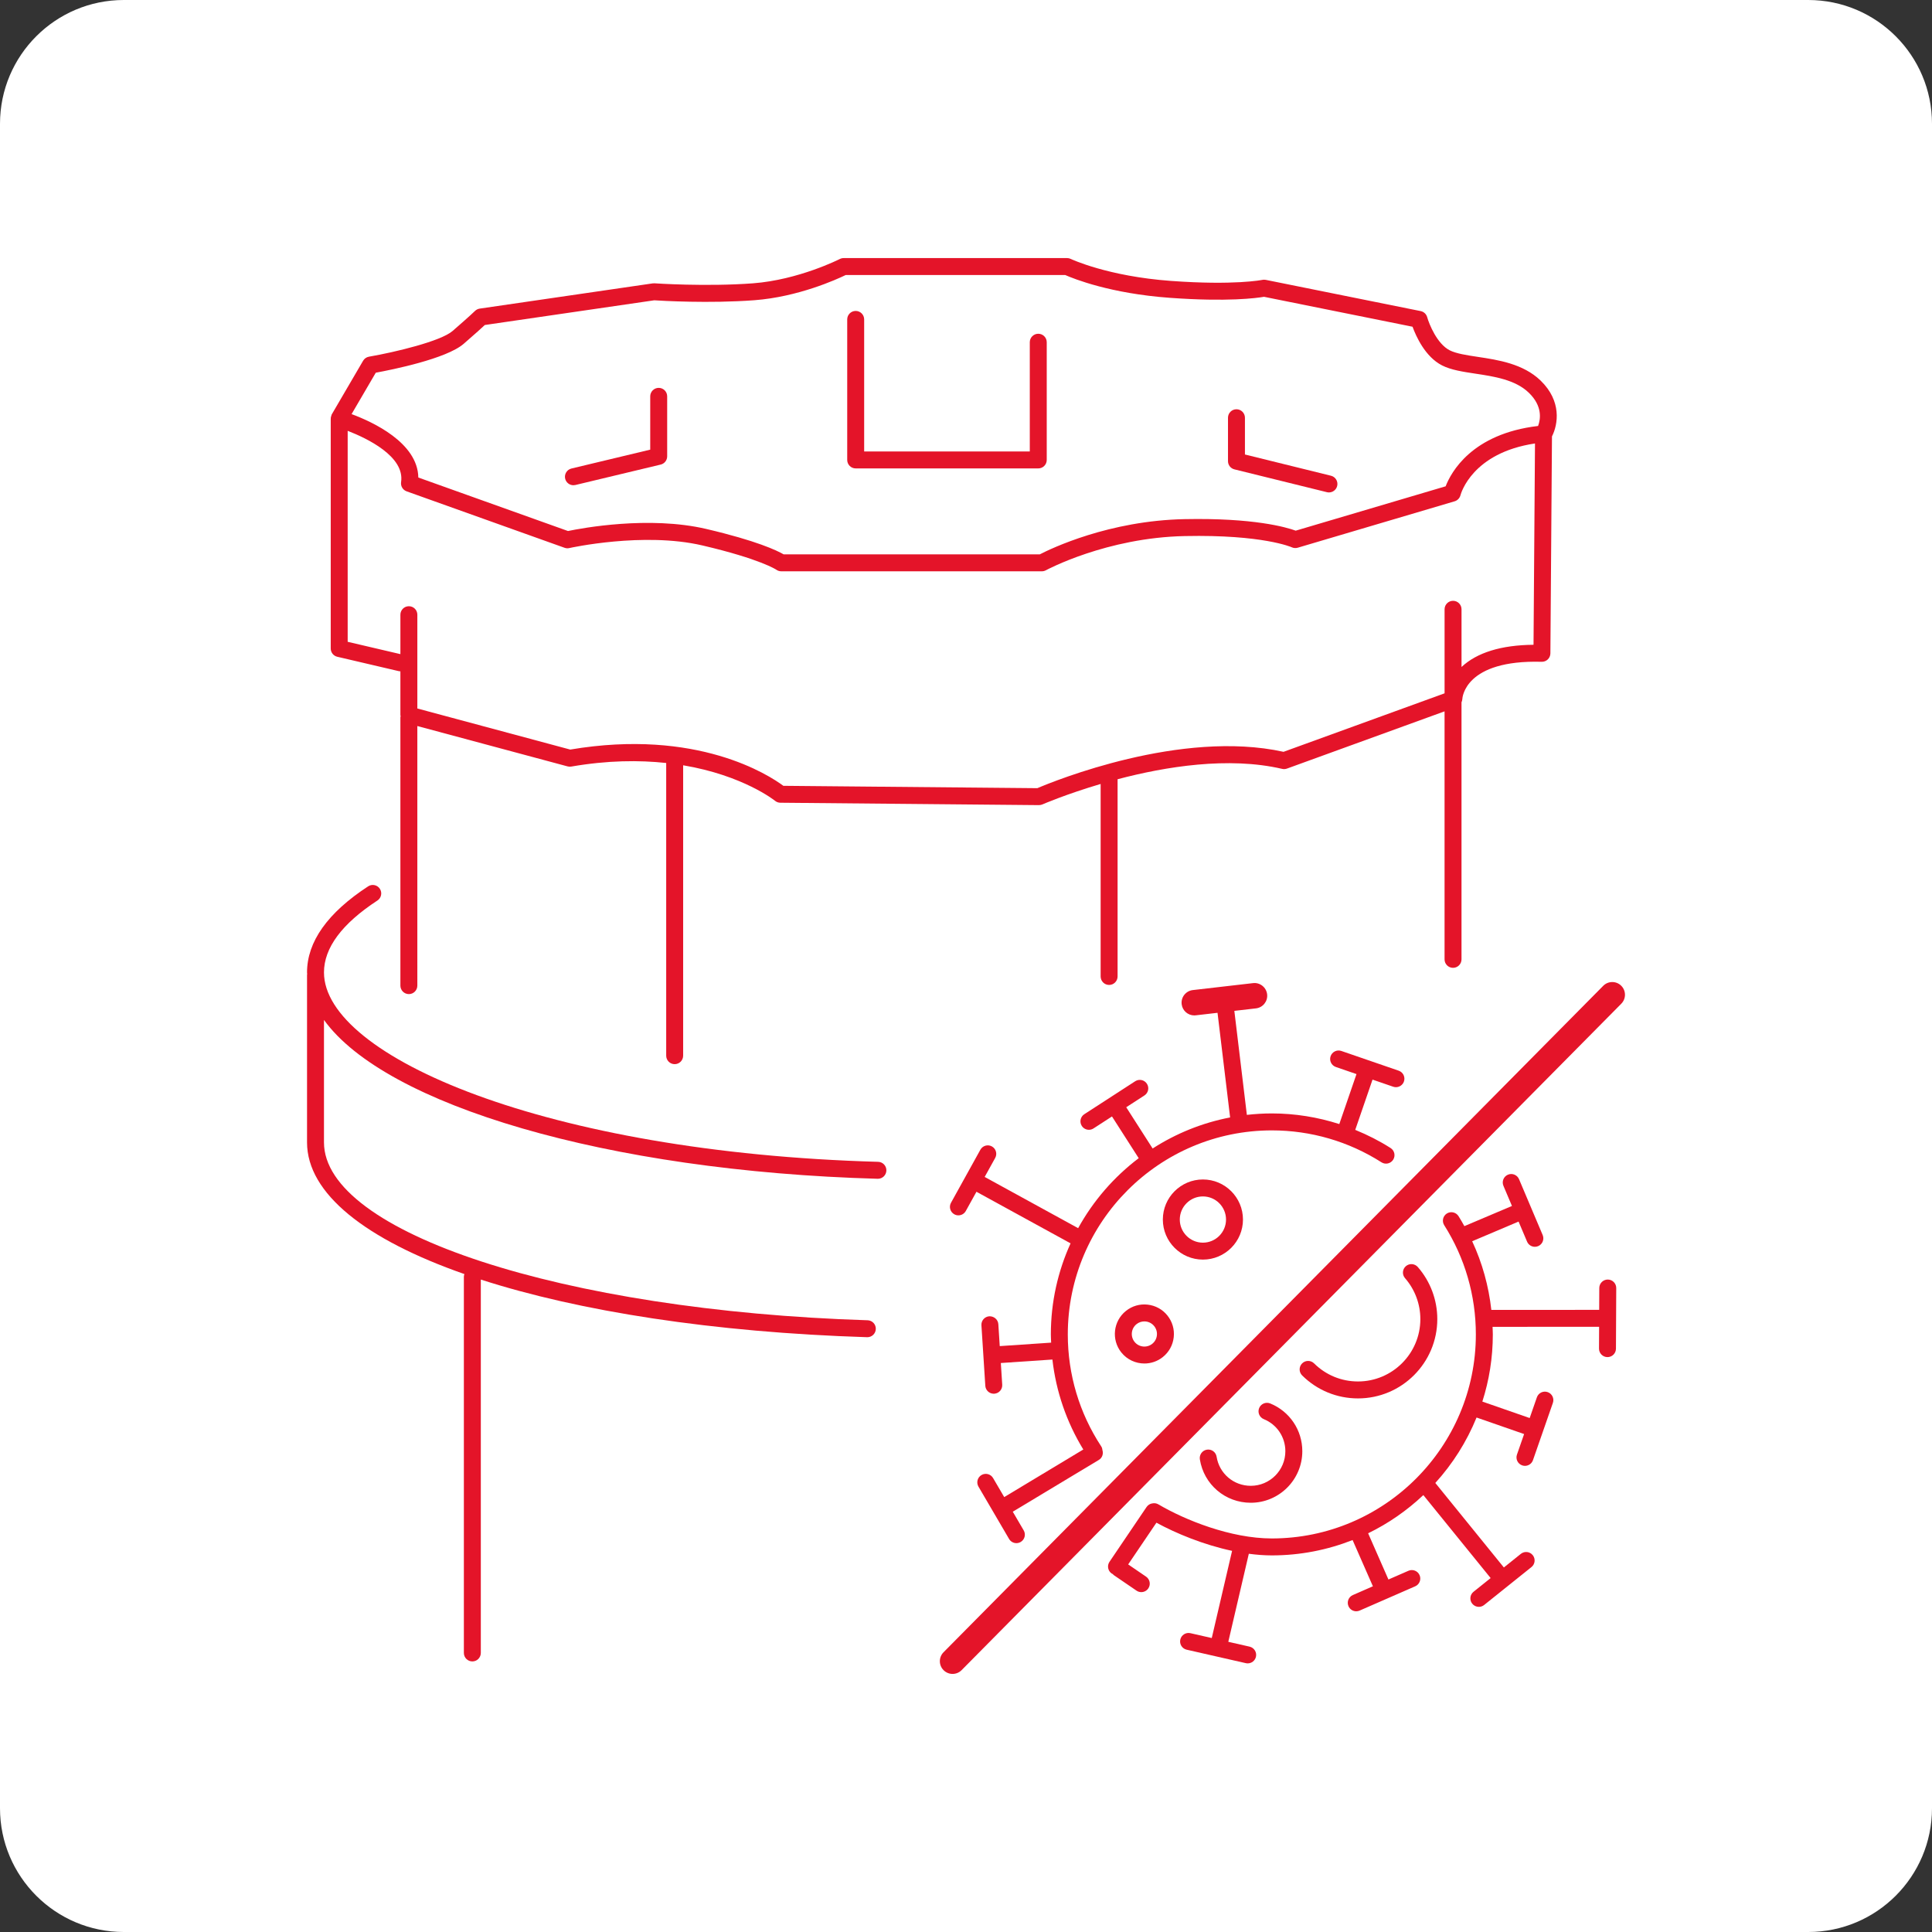
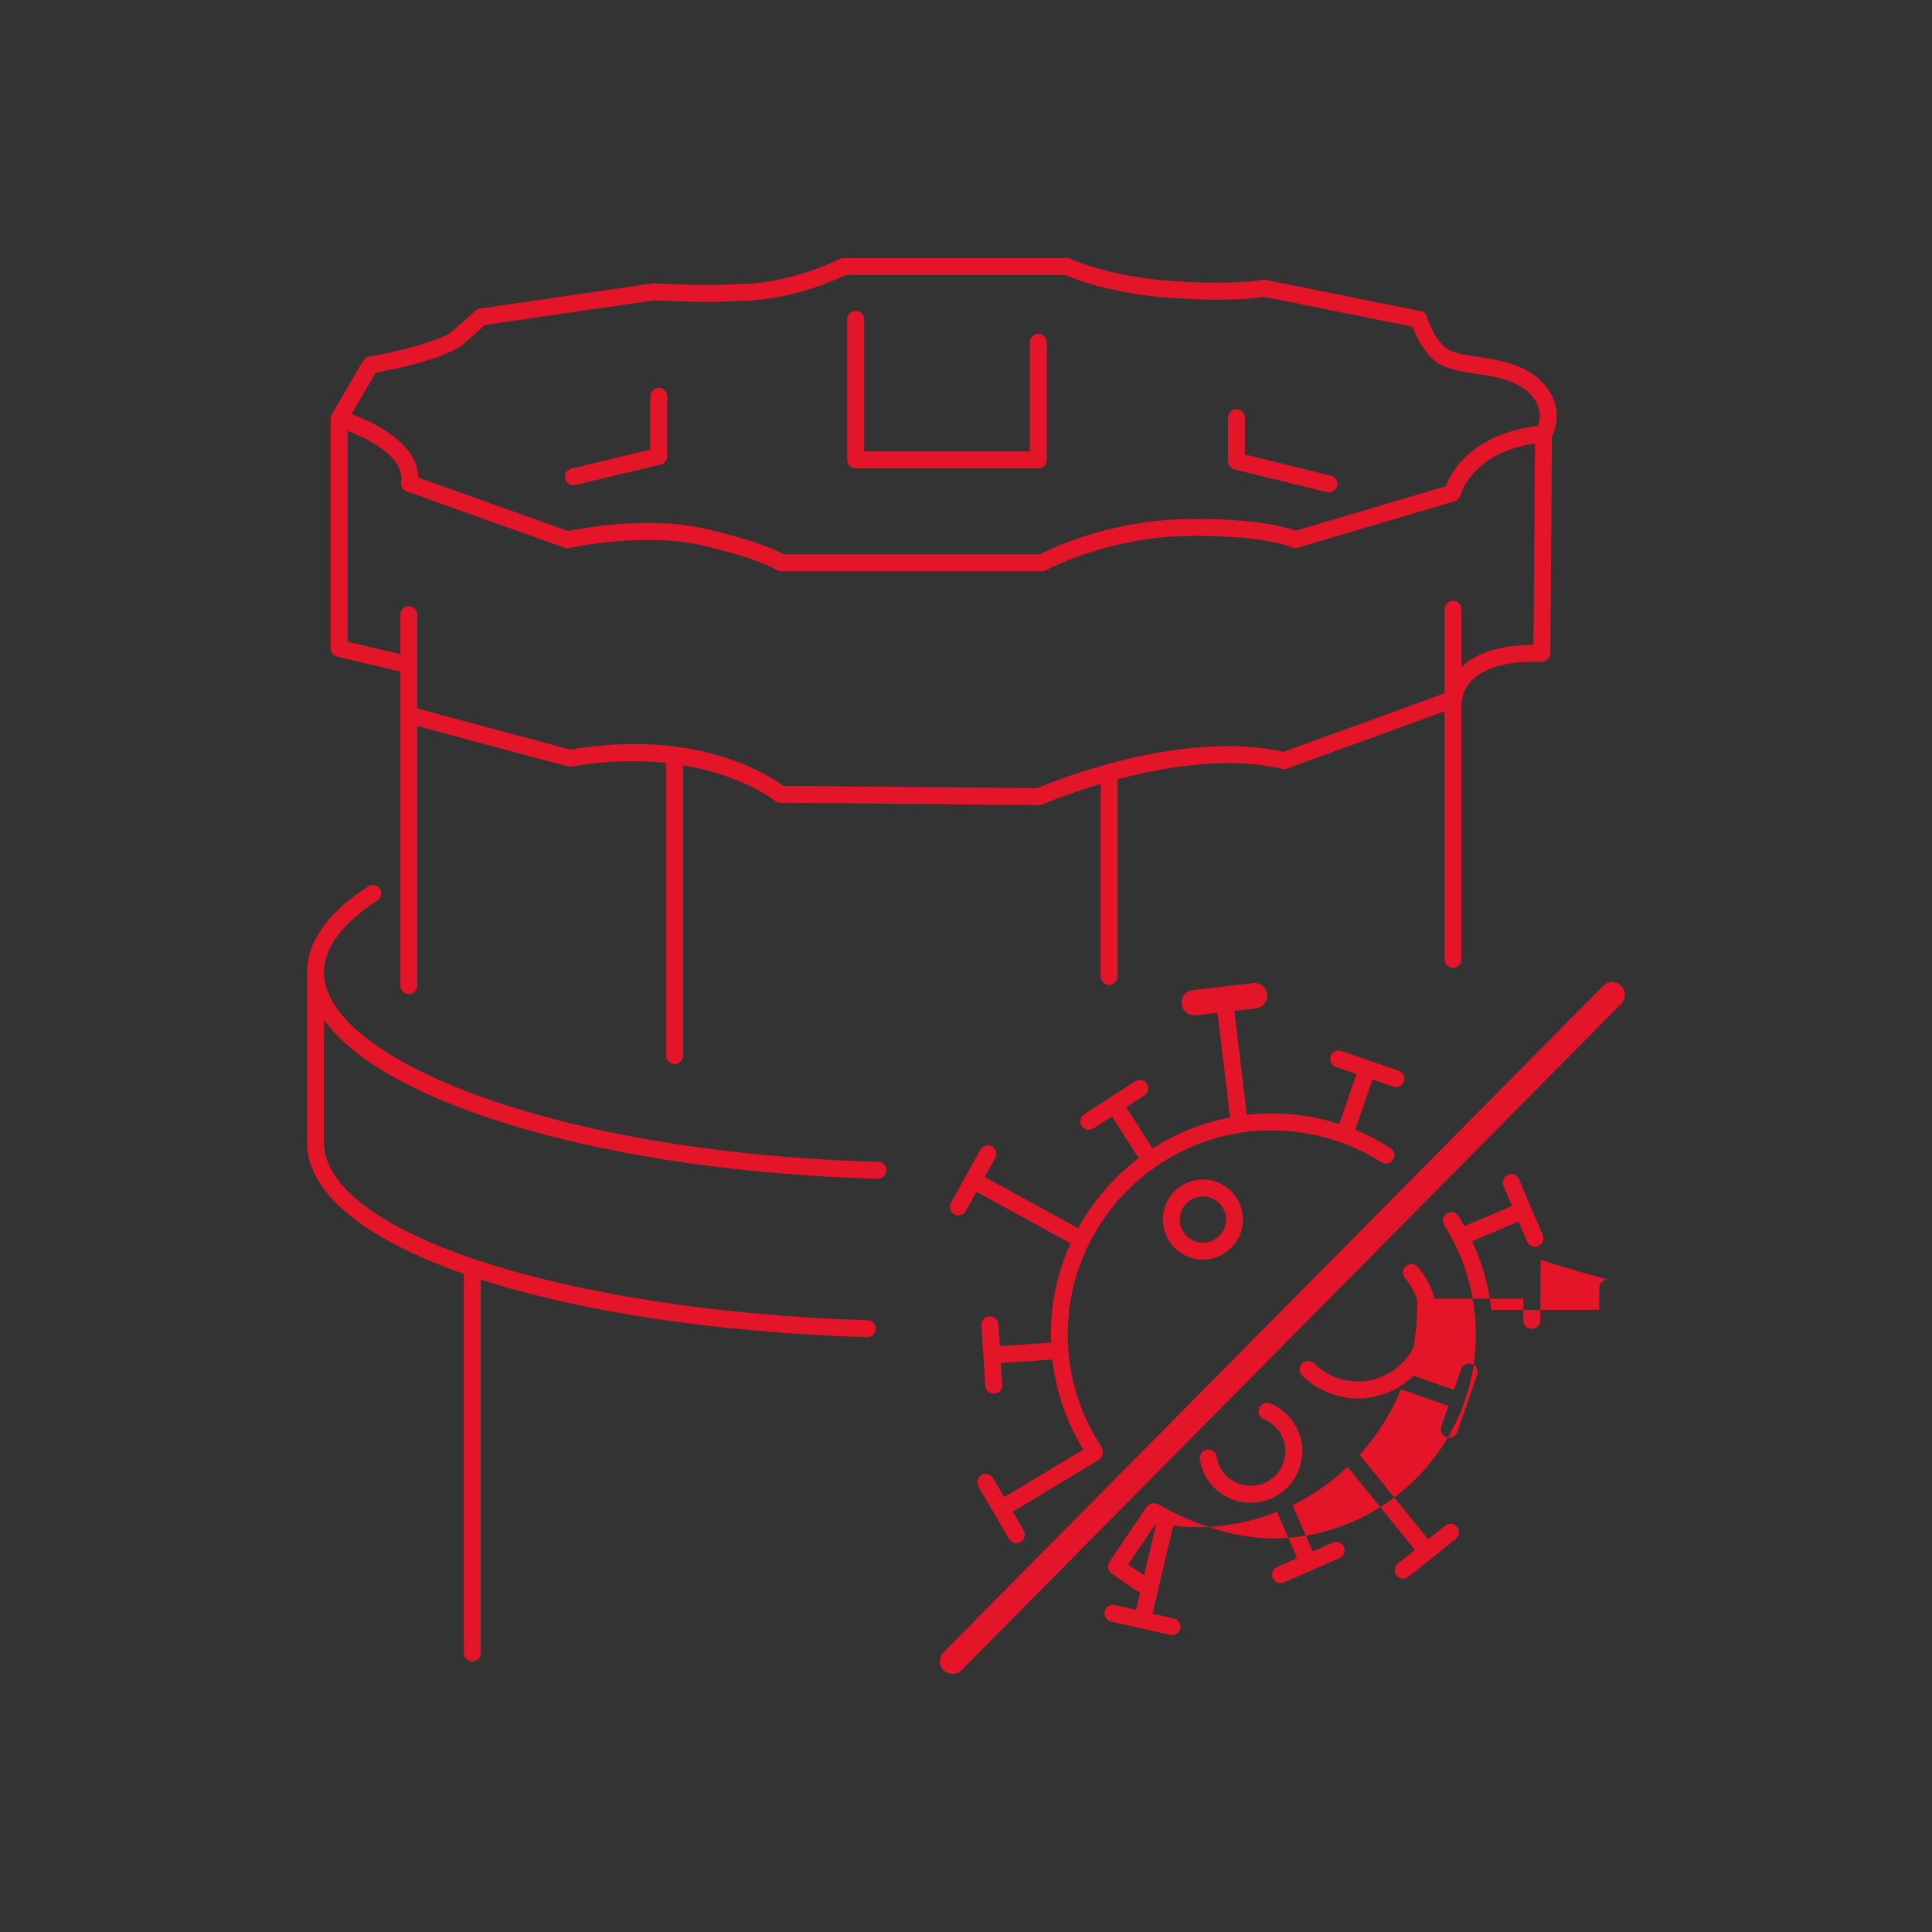
<svg xmlns="http://www.w3.org/2000/svg" version="1.1" id="Layer_1" x="0px" y="0px" width="228px" height="228px" viewBox="0 0 228 228" style="enable-background:new 0 0 228 228;" xml:space="preserve">
  <rect x="0" y="0" width="228" height="228" fill="#333333" stroke="none" />
  <style type="text/css">
	.st0{fill:#FFFFFF;}
	.st1{fill:#E41429;}
</style>
-   <path class="st0" d="M213.389,228H14.611C6.542,228,0,221.458,0,213.389V14.611C0,6.542,6.542,0,14.611,0h198.777  C221.458,0,228,6.542,228,14.611v198.777C228,221.458,221.458,228,213.389,228z" />
  <g>
    <path class="st1" d="M39.03,49.478v27.054c0,0.465,0.32,0.868,0.772,0.974l7.276,1.701c0.058,0.013,0.115,0.017,0.173,0.02v5.149   c0,0.054,0.018,0.103,0.026,0.155c-0.006,0.044-0.026,0.083-0.026,0.128v31.657c0,0.553,0.448,1,1,1s1-0.447,1-1V85.681   l17.735,4.764c0.14,0.038,0.287,0.044,0.43,0.02c4.302-0.745,8.028-0.766,11.204-0.423v34.542c0,0.553,0.448,1,1,1s1-0.447,1-1   V90.313c7.068,1.188,10.785,4.143,10.838,4.188c0.177,0.147,0.4,0.229,0.631,0.231l30.523,0.283c0.003,0,0.006,0,0.009,0   c0,0,0,0,0,0l0,0c0.004,0,0.007-0.002,0.011-0.002c0.136-0.002,0.265-0.029,0.382-0.08c0.002-0.001,0.005-0.001,0.008-0.002   c0.066-0.029,2.815-1.218,6.867-2.413v22.718c0,0.553,0.448,1,1,1s1-0.447,1-1V91.96c5.652-1.492,13.078-2.7,19.421-1.223   c0.188,0.044,0.386,0.032,0.568-0.034l18.598-6.755v29.268c0,0.553,0.448,1,1,1s1-0.447,1-1V82.881   c0.051-0.115,0.088-0.236,0.094-0.364c0.008-0.19,0.297-4.672,9.368-4.417c0.27,0.005,0.528-0.095,0.722-0.28   c0.193-0.188,0.303-0.443,0.305-0.713l0.187-25.604c0.727-1.444,1.159-4.17-1.342-6.59c-2.056-1.99-5.021-2.437-7.404-2.796   c-1.314-0.198-2.556-0.386-3.326-0.778c-1.49-0.761-2.423-3.084-2.657-3.915c-0.102-0.361-0.397-0.637-0.765-0.711l-18.286-3.686   c-0.135-0.026-0.274-0.025-0.408,0.003c-0.031,0.007-3.269,0.668-10.774,0.122c-7.48-0.544-11.786-2.576-11.829-2.596   c-0.135-0.065-0.284-0.1-0.434-0.1H99.564c-0.159,0-0.315,0.038-0.457,0.11c-0.048,0.024-4.86,2.464-10.249,2.869   c-5.529,0.414-11.561,0.004-11.621-0.001c-0.07-0.003-0.143-0.001-0.214,0.009l-20.412,2.977c-0.211,0.03-0.409,0.13-0.561,0.28   c-0.005,0.006-0.592,0.585-2.643,2.362c-1.395,1.209-6.79,2.501-9.863,3.031c-0.291,0.05-0.544,0.227-0.693,0.48l-3.708,6.345   c-0.016,0.028-0.015,0.061-0.028,0.091c-0.007,0.015-0.009,0.032-0.015,0.048C39.047,49.195,39.022,49.333,39.03,49.478z    M180.975,76.091c-3.823,0.037-6.676,0.919-8.497,2.621v-6.809c0-0.553-0.448-1-1-1s-1,0.447-1,1v9.424v0.494l-19.005,6.903   c-12.111-2.669-27.106,3.46-29.053,4.29l-29.974-0.278c-1.667-1.24-10.15-6.811-25.152-4.278L49.252,83.61V72.542   c0-0.553-0.448-1-1-1s-1,0.447-1,1v4.653L41.03,75.74V50.843c2.289,0.887,6.76,3.025,6.304,6.05   c-0.071,0.473,0.202,0.93,0.652,1.091l18.64,6.662c0.178,0.064,0.371,0.076,0.557,0.034c0.087-0.02,8.75-1.938,15.712-0.309   c6.838,1.599,8.701,2.852,8.707,2.855c0.171,0.126,0.379,0.194,0.593,0.194h30.759c0.168,0,0.333-0.043,0.48-0.123   c0.07-0.038,7.147-3.854,16.407-4.034c9.187-0.19,12.568,1.309,12.595,1.321c0.221,0.104,0.475,0.123,0.71,0.055l18.521-5.48   c0.336-0.1,0.597-0.374,0.686-0.714c0.056-0.213,1.391-5.006,8.795-6.11L180.975,76.091z M44.346,43.984   c1.91-0.352,8.331-1.639,10.372-3.408c1.422-1.232,2.158-1.904,2.498-2.222l19.992-2.915c0.872,0.057,6.47,0.39,11.801-0.008   c5.191-0.39,9.736-2.462,10.791-2.974h25.914c0.999,0.441,5.312,2.18,12.335,2.689c6.831,0.497,10.256,0.029,11.123-0.12   l17.525,3.532c0.412,1.131,1.491,3.547,3.478,4.562c1.059,0.541,2.457,0.751,3.937,0.975c2.21,0.333,4.716,0.711,6.312,2.256   c1.621,1.568,1.392,3.108,1.089,3.918c-7.832,0.916-10.279,5.486-10.91,7.12l-17.692,5.235c-1.15-0.417-4.989-1.522-13.107-1.36   c-8.925,0.175-15.748,3.461-17.097,4.157H92.48c-0.787-0.455-3.187-1.607-9.13-2.997c-6.761-1.582-14.691-0.096-16.319,0.243   l-17.663-6.313c-0.074-4.122-5.414-6.572-7.877-7.484L44.346,43.984z" />
    <path class="st1" d="M103.632,137.11c-39.12-1.095-65.399-12.441-65.399-22.353c0-2.896,2.121-5.751,6.305-8.484   c0.462-0.302,0.592-0.922,0.291-1.384c-0.302-0.463-0.922-0.592-1.384-0.29c-4.785,3.126-7.211,6.544-7.211,10.158   c0,0.071,0.014,0.141,0.016,0.212c-0.002,0.027-0.016,0.05-0.016,0.077v19.767c0,6.036,6.906,11.465,18.571,15.544   c-0.033,0.099-0.063,0.2-0.063,0.311v44.4c0,0.553,0.448,1,1,1s1-0.447,1-1v-44.064c11.597,3.744,27.403,6.228,45.583,6.802   c0.011,0.001,0.021,0.001,0.032,0.001c0.538,0,0.982-0.427,0.999-0.969c0.018-0.552-0.416-1.014-0.968-1.03   c-35.975-1.137-64.155-10.359-64.155-20.995v-14.447c7.23,10.03,33.346,17.848,65.343,18.744c0.009,0,0.019,0,0.028,0   c0.54,0,0.984-0.43,0.999-0.972C104.619,137.585,104.184,137.125,103.632,137.11z" />
    <path class="st1" d="M100.982,55.279h21.546c0.552,0,1-0.447,1-1V40.387c0-0.553-0.448-1-1-1s-1,0.447-1,1v12.892h-19.546V37.694   c0-0.553-0.448-1-1-1s-1,0.447-1,1v16.585C99.982,54.832,100.43,55.279,100.982,55.279z" />
    <path class="st1" d="M145.677,55.391l10.915,2.693c0.081,0.021,0.161,0.029,0.241,0.029c0.449,0,0.857-0.305,0.97-0.761   c0.132-0.536-0.195-1.078-0.731-1.21l-10.154-2.506v-4.338c0-0.553-0.448-1-1-1s-1,0.447-1,1v5.121   C144.916,54.88,145.23,55.281,145.677,55.391z" />
    <path class="st1" d="M67.67,57.263c0.077,0,0.156-0.009,0.234-0.027l10.064-2.41c0.45-0.107,0.767-0.51,0.767-0.973v-7.08   c0-0.553-0.448-1-1-1s-1,0.447-1,1v6.291l-9.297,2.227c-0.537,0.129-0.868,0.669-0.74,1.205   C66.809,56.955,67.219,57.263,67.67,57.263z" />
    <path class="st1" d="M191.322,116.327c-0.589-0.582-1.539-0.577-2.121,0.011l-77.852,78.649c-0.583,0.589-0.578,1.539,0.011,2.122   c0.292,0.289,0.674,0.434,1.055,0.434c0.386,0,0.773-0.148,1.066-0.444l77.852-78.649   C191.916,117.86,191.911,116.91,191.322,116.327z" />
    <path class="st1" d="M164.413,128.246c0.107,0.037,0.217,0.055,0.325,0.055c0.415,0,0.803-0.26,0.946-0.675   c0.18-0.522-0.098-1.091-0.621-1.271l-6.765-2.328c-0.521-0.182-1.091,0.097-1.271,0.62c-0.18,0.522,0.098,1.091,0.621,1.271   l2.435,0.838l-2.028,5.898c-2.557-0.819-5.236-1.255-7.962-1.255c-0.997,0-1.979,0.062-2.948,0.171l-1.477-12.275l2.551-0.294   c0.823-0.095,1.413-0.839,1.318-1.662c-0.095-0.823-0.849-1.417-1.662-1.318l-7.107,0.82c-0.823,0.095-1.413,0.839-1.318,1.662   c0.088,0.765,0.737,1.328,1.488,1.328c0.058,0,0.116-0.003,0.174-0.01l2.571-0.297l1.486,12.348   c-3.313,0.636-6.402,1.901-9.144,3.665l-3.117-4.868l2.146-1.39c0.464-0.3,0.596-0.919,0.296-1.383   c-0.3-0.462-0.919-0.597-1.383-0.295l-6.005,3.89c-0.464,0.3-0.596,0.919-0.296,1.383c0.191,0.295,0.513,0.456,0.84,0.456   c0.186,0,0.375-0.052,0.542-0.161l2.18-1.412l3.153,4.924c-2.923,2.214-5.367,5.029-7.147,8.259l-11.031-6.047l1.242-2.241   c0.268-0.482,0.093-1.092-0.39-1.359c-0.482-0.268-1.091-0.093-1.359,0.391l-3.467,6.259c-0.268,0.482-0.093,1.092,0.39,1.359   c0.153,0.085,0.319,0.125,0.483,0.125c0.352,0,0.693-0.186,0.875-0.516l1.256-2.268l11.107,6.089   c-1.49,3.28-2.327,6.917-2.327,10.749c0,0.324,0.023,0.645,0.035,0.967l-6.066,0.41l-0.166-2.586   c-0.036-0.551-0.514-0.95-1.062-0.934c-0.551,0.035-0.969,0.511-0.934,1.062l0.458,7.141c0.034,0.529,0.474,0.936,0.997,0.936   c0.021,0,0.043-0.001,0.065-0.002c0.551-0.035,0.969-0.511,0.934-1.062l-0.164-2.559l6.087-0.412   c0.427,3.764,1.664,7.375,3.646,10.617l-9.333,5.617l-1.314-2.246c-0.278-0.477-0.891-0.637-1.368-0.358   c-0.477,0.279-0.637,0.892-0.358,1.368l3.613,6.176c0.186,0.318,0.521,0.495,0.864,0.495c0.171,0,0.345-0.044,0.504-0.137   c0.477-0.279,0.637-0.892,0.358-1.368l-1.29-2.204l10.16-6.114c0.399-0.24,0.552-0.711,0.425-1.138   c-0.014-0.159-0.053-0.316-0.147-0.458c-2.581-3.925-3.944-8.493-3.944-13.211c0-13.277,10.802-24.08,24.08-24.08   c4.603,0,9.077,1.303,12.937,3.767c0.465,0.298,1.084,0.161,1.381-0.305c0.297-0.466,0.161-1.084-0.305-1.381   c-1.327-0.847-2.727-1.553-4.171-2.142l2.04-5.931L164.413,128.246z" />
-     <path class="st1" d="M189.741,151.003c-0.002,0-0.003,0-0.005,0c-0.55,0-0.998,0.444-1,0.995l-0.012,2.582l-12.728,0.004   c-0.312-2.813-1.07-5.546-2.26-8.102l5.475-2.321l1.002,2.367c0.162,0.382,0.532,0.61,0.921,0.61c0.13,0,0.262-0.025,0.389-0.079   c0.509-0.215,0.747-0.802,0.531-1.311l-2.789-6.589c-0.215-0.509-0.803-0.746-1.311-0.531c-0.509,0.215-0.747,0.802-0.531,1.311   l1.007,2.38l-5.615,2.38c-0.223-0.397-0.446-0.794-0.691-1.18c-0.296-0.466-0.913-0.604-1.38-0.309   c-0.466,0.297-0.604,0.914-0.308,1.381c2.443,3.848,3.734,8.304,3.734,12.886c0,13.277-10.802,24.079-24.079,24.079   c-4.845,0-10.24-2.168-13.388-4.024c-0.23-0.136-0.493-0.165-0.735-0.108c-0.007,0.001-0.015,0-0.022,0.001c0,0,0,0,0,0   c-0.25,0.049-0.481,0.193-0.635,0.419l-4.377,6.468c-0.31,0.457-0.19,1.079,0.268,1.389c0.037,0.025,0.078,0.036,0.117,0.056   c0.043,0.043,0.074,0.094,0.125,0.129l2.679,1.83c0.172,0.117,0.369,0.174,0.563,0.174c0.319,0,0.633-0.152,0.827-0.436   c0.312-0.456,0.194-1.078-0.262-1.391l-2.111-1.442l3.333-4.924c2.344,1.277,5.569,2.606,8.929,3.323l-2.398,10.289l-2.516-0.573   c-0.537-0.126-1.075,0.215-1.197,0.753s0.215,1.074,0.753,1.196l6.977,1.588c0.075,0.018,0.149,0.025,0.223,0.025   c0.457,0,0.869-0.314,0.974-0.778c0.123-0.538-0.215-1.074-0.753-1.196l-2.51-0.571l2.422-10.39   c0.911,0.122,1.822,0.193,2.716,0.193c3.363,0,6.575-0.647,9.53-1.811l2.397,5.457l-2.366,1.034   c-0.506,0.221-0.737,0.811-0.516,1.316c0.164,0.376,0.532,0.6,0.917,0.6c0.134,0,0.27-0.026,0.4-0.084l6.557-2.864   c0.506-0.221,0.737-0.811,0.516-1.316c-0.221-0.507-0.811-0.738-1.317-0.516l-2.358,1.03l-2.396-5.455   c2.401-1.167,4.593-2.695,6.514-4.508l7.944,9.793l-2.019,1.617c-0.431,0.345-0.5,0.975-0.155,1.405   c0.197,0.247,0.488,0.375,0.781,0.375c0.219,0,0.44-0.072,0.625-0.22l5.583-4.474c0.431-0.345,0.5-0.975,0.155-1.405   c-0.345-0.433-0.975-0.501-1.406-0.155l-2.004,1.606l-8.09-9.973c2.047-2.251,3.701-4.863,4.867-7.724l5.612,1.952l-0.844,2.425   c-0.182,0.521,0.094,1.091,0.616,1.272c0.109,0.038,0.22,0.056,0.329,0.056c0.414,0,0.801-0.259,0.944-0.672l2.351-6.758   c0.182-0.521-0.094-1.091-0.616-1.272c-0.522-0.184-1.092,0.095-1.273,0.616l-0.85,2.444l-5.585-1.943   c0.8-2.501,1.236-5.164,1.236-7.928c0-0.299-0.021-0.595-0.031-0.893l12.574-0.004l-0.012,2.572   c-0.002,0.553,0.443,1.002,0.995,1.005c0.002,0,0.003,0,0.005,0c0.55,0,0.998-0.444,1-0.995l0.034-7.154   C190.739,151.456,190.293,151.006,189.741,151.003z" />
+     <path class="st1" d="M189.741,151.003c-0.002,0-0.003,0-0.005,0c-0.55,0-0.998,0.444-1,0.995l-0.012,2.582l-12.728,0.004   c-0.312-2.813-1.07-5.546-2.26-8.102l5.475-2.321l1.002,2.367c0.162,0.382,0.532,0.61,0.921,0.61c0.13,0,0.262-0.025,0.389-0.079   c0.509-0.215,0.747-0.802,0.531-1.311l-2.789-6.589c-0.215-0.509-0.803-0.746-1.311-0.531c-0.509,0.215-0.747,0.802-0.531,1.311   l1.007,2.38l-5.615,2.38c-0.223-0.397-0.446-0.794-0.691-1.18c-0.296-0.466-0.913-0.604-1.38-0.309   c-0.466,0.297-0.604,0.914-0.308,1.381c2.443,3.848,3.734,8.304,3.734,12.886c0,13.277-10.802,24.079-24.079,24.079   c-4.845,0-10.24-2.168-13.388-4.024c-0.23-0.136-0.493-0.165-0.735-0.108c-0.007,0.001-0.015,0-0.022,0.001c0,0,0,0,0,0   c-0.25,0.049-0.481,0.193-0.635,0.419l-4.377,6.468c-0.31,0.457-0.19,1.079,0.268,1.389c0.037,0.025,0.078,0.036,0.117,0.056   c0.043,0.043,0.074,0.094,0.125,0.129l2.679,1.83c0.172,0.117,0.369,0.174,0.563,0.174c0.319,0,0.633-0.152,0.827-0.436   c0.312-0.456,0.194-1.078-0.262-1.391l-2.111-1.442l3.333-4.924l-2.398,10.289l-2.516-0.573   c-0.537-0.126-1.075,0.215-1.197,0.753s0.215,1.074,0.753,1.196l6.977,1.588c0.075,0.018,0.149,0.025,0.223,0.025   c0.457,0,0.869-0.314,0.974-0.778c0.123-0.538-0.215-1.074-0.753-1.196l-2.51-0.571l2.422-10.39   c0.911,0.122,1.822,0.193,2.716,0.193c3.363,0,6.575-0.647,9.53-1.811l2.397,5.457l-2.366,1.034   c-0.506,0.221-0.737,0.811-0.516,1.316c0.164,0.376,0.532,0.6,0.917,0.6c0.134,0,0.27-0.026,0.4-0.084l6.557-2.864   c0.506-0.221,0.737-0.811,0.516-1.316c-0.221-0.507-0.811-0.738-1.317-0.516l-2.358,1.03l-2.396-5.455   c2.401-1.167,4.593-2.695,6.514-4.508l7.944,9.793l-2.019,1.617c-0.431,0.345-0.5,0.975-0.155,1.405   c0.197,0.247,0.488,0.375,0.781,0.375c0.219,0,0.44-0.072,0.625-0.22l5.583-4.474c0.431-0.345,0.5-0.975,0.155-1.405   c-0.345-0.433-0.975-0.501-1.406-0.155l-2.004,1.606l-8.09-9.973c2.047-2.251,3.701-4.863,4.867-7.724l5.612,1.952l-0.844,2.425   c-0.182,0.521,0.094,1.091,0.616,1.272c0.109,0.038,0.22,0.056,0.329,0.056c0.414,0,0.801-0.259,0.944-0.672l2.351-6.758   c0.182-0.521-0.094-1.091-0.616-1.272c-0.522-0.184-1.092,0.095-1.273,0.616l-0.85,2.444l-5.585-1.943   c0.8-2.501,1.236-5.164,1.236-7.928c0-0.299-0.021-0.595-0.031-0.893l12.574-0.004l-0.012,2.572   c-0.002,0.553,0.443,1.002,0.995,1.005c0.002,0,0.003,0,0.005,0c0.55,0,0.998-0.444,1-0.995l0.034-7.154   C190.739,151.456,190.293,151.006,189.741,151.003z" />
    <path class="st1" d="M160.26,163.03c-1.955,0-3.795-0.758-5.182-2.134c-0.393-0.389-1.025-0.387-1.415,0.006   c-0.389,0.392-0.386,1.025,0.005,1.414c1.764,1.75,4.104,2.714,6.591,2.714c5.161,0,9.36-4.198,9.36-9.359   c0-2.262-0.817-4.444-2.301-6.147c-0.363-0.415-0.994-0.459-1.411-0.097c-0.417,0.362-0.46,0.994-0.097,1.411   c1.167,1.338,1.809,3.055,1.809,4.833C167.62,159.728,164.318,163.03,160.26,163.03z" />
    <path class="st1" d="M147.607,175.344c-2.02,0-3.716-1.445-4.033-3.436c-0.086-0.545-0.598-0.917-1.145-0.83   c-0.545,0.087-0.917,0.6-0.831,1.145c0.473,2.968,3,5.121,6.008,5.121c3.354,0,6.083-2.729,6.083-6.084   c0-2.487-1.488-4.699-3.791-5.637c-0.512-0.207-1.096,0.039-1.303,0.55c-0.208,0.512,0.038,1.095,0.549,1.304   c1.546,0.628,2.544,2.113,2.544,3.783C151.691,173.512,149.859,175.344,147.607,175.344z" />
    <path class="st1" d="M141.958,148.649c2.607,0,4.728-2.121,4.728-4.728c0-2.607-2.121-4.729-4.728-4.729s-4.728,2.121-4.728,4.729   C137.23,146.528,139.352,148.649,141.958,148.649z M141.958,141.193c1.504,0,2.728,1.224,2.728,2.729   c0,1.504-1.224,2.728-2.728,2.728s-2.728-1.224-2.728-2.728C139.23,142.417,140.454,141.193,141.958,141.193z" />
-     <path class="st1" d="M135.435,153.963c-0.929-0.105-1.835,0.161-2.562,0.743c-1.5,1.201-1.744,3.398-0.543,4.899   c0.688,0.858,1.702,1.305,2.725,1.305c0.764,0,1.533-0.249,2.174-0.762c0,0,0,0,0-0.001c0.727-0.581,1.183-1.411,1.286-2.337   c0.103-0.925-0.162-1.835-0.743-2.562C137.19,154.523,136.36,154.066,135.435,153.963z M136.527,157.591   c-0.043,0.395-0.238,0.748-0.548,0.996c-0.64,0.512-1.577,0.408-2.088-0.231c-0.512-0.64-0.408-1.576,0.231-2.089   c0.266-0.213,0.589-0.325,0.925-0.325c0.055,0,0.111,0.003,0.167,0.009c0.394,0.044,0.748,0.238,0.996,0.549   C136.458,156.809,136.571,157.197,136.527,157.591z" />
  </g>
</svg>